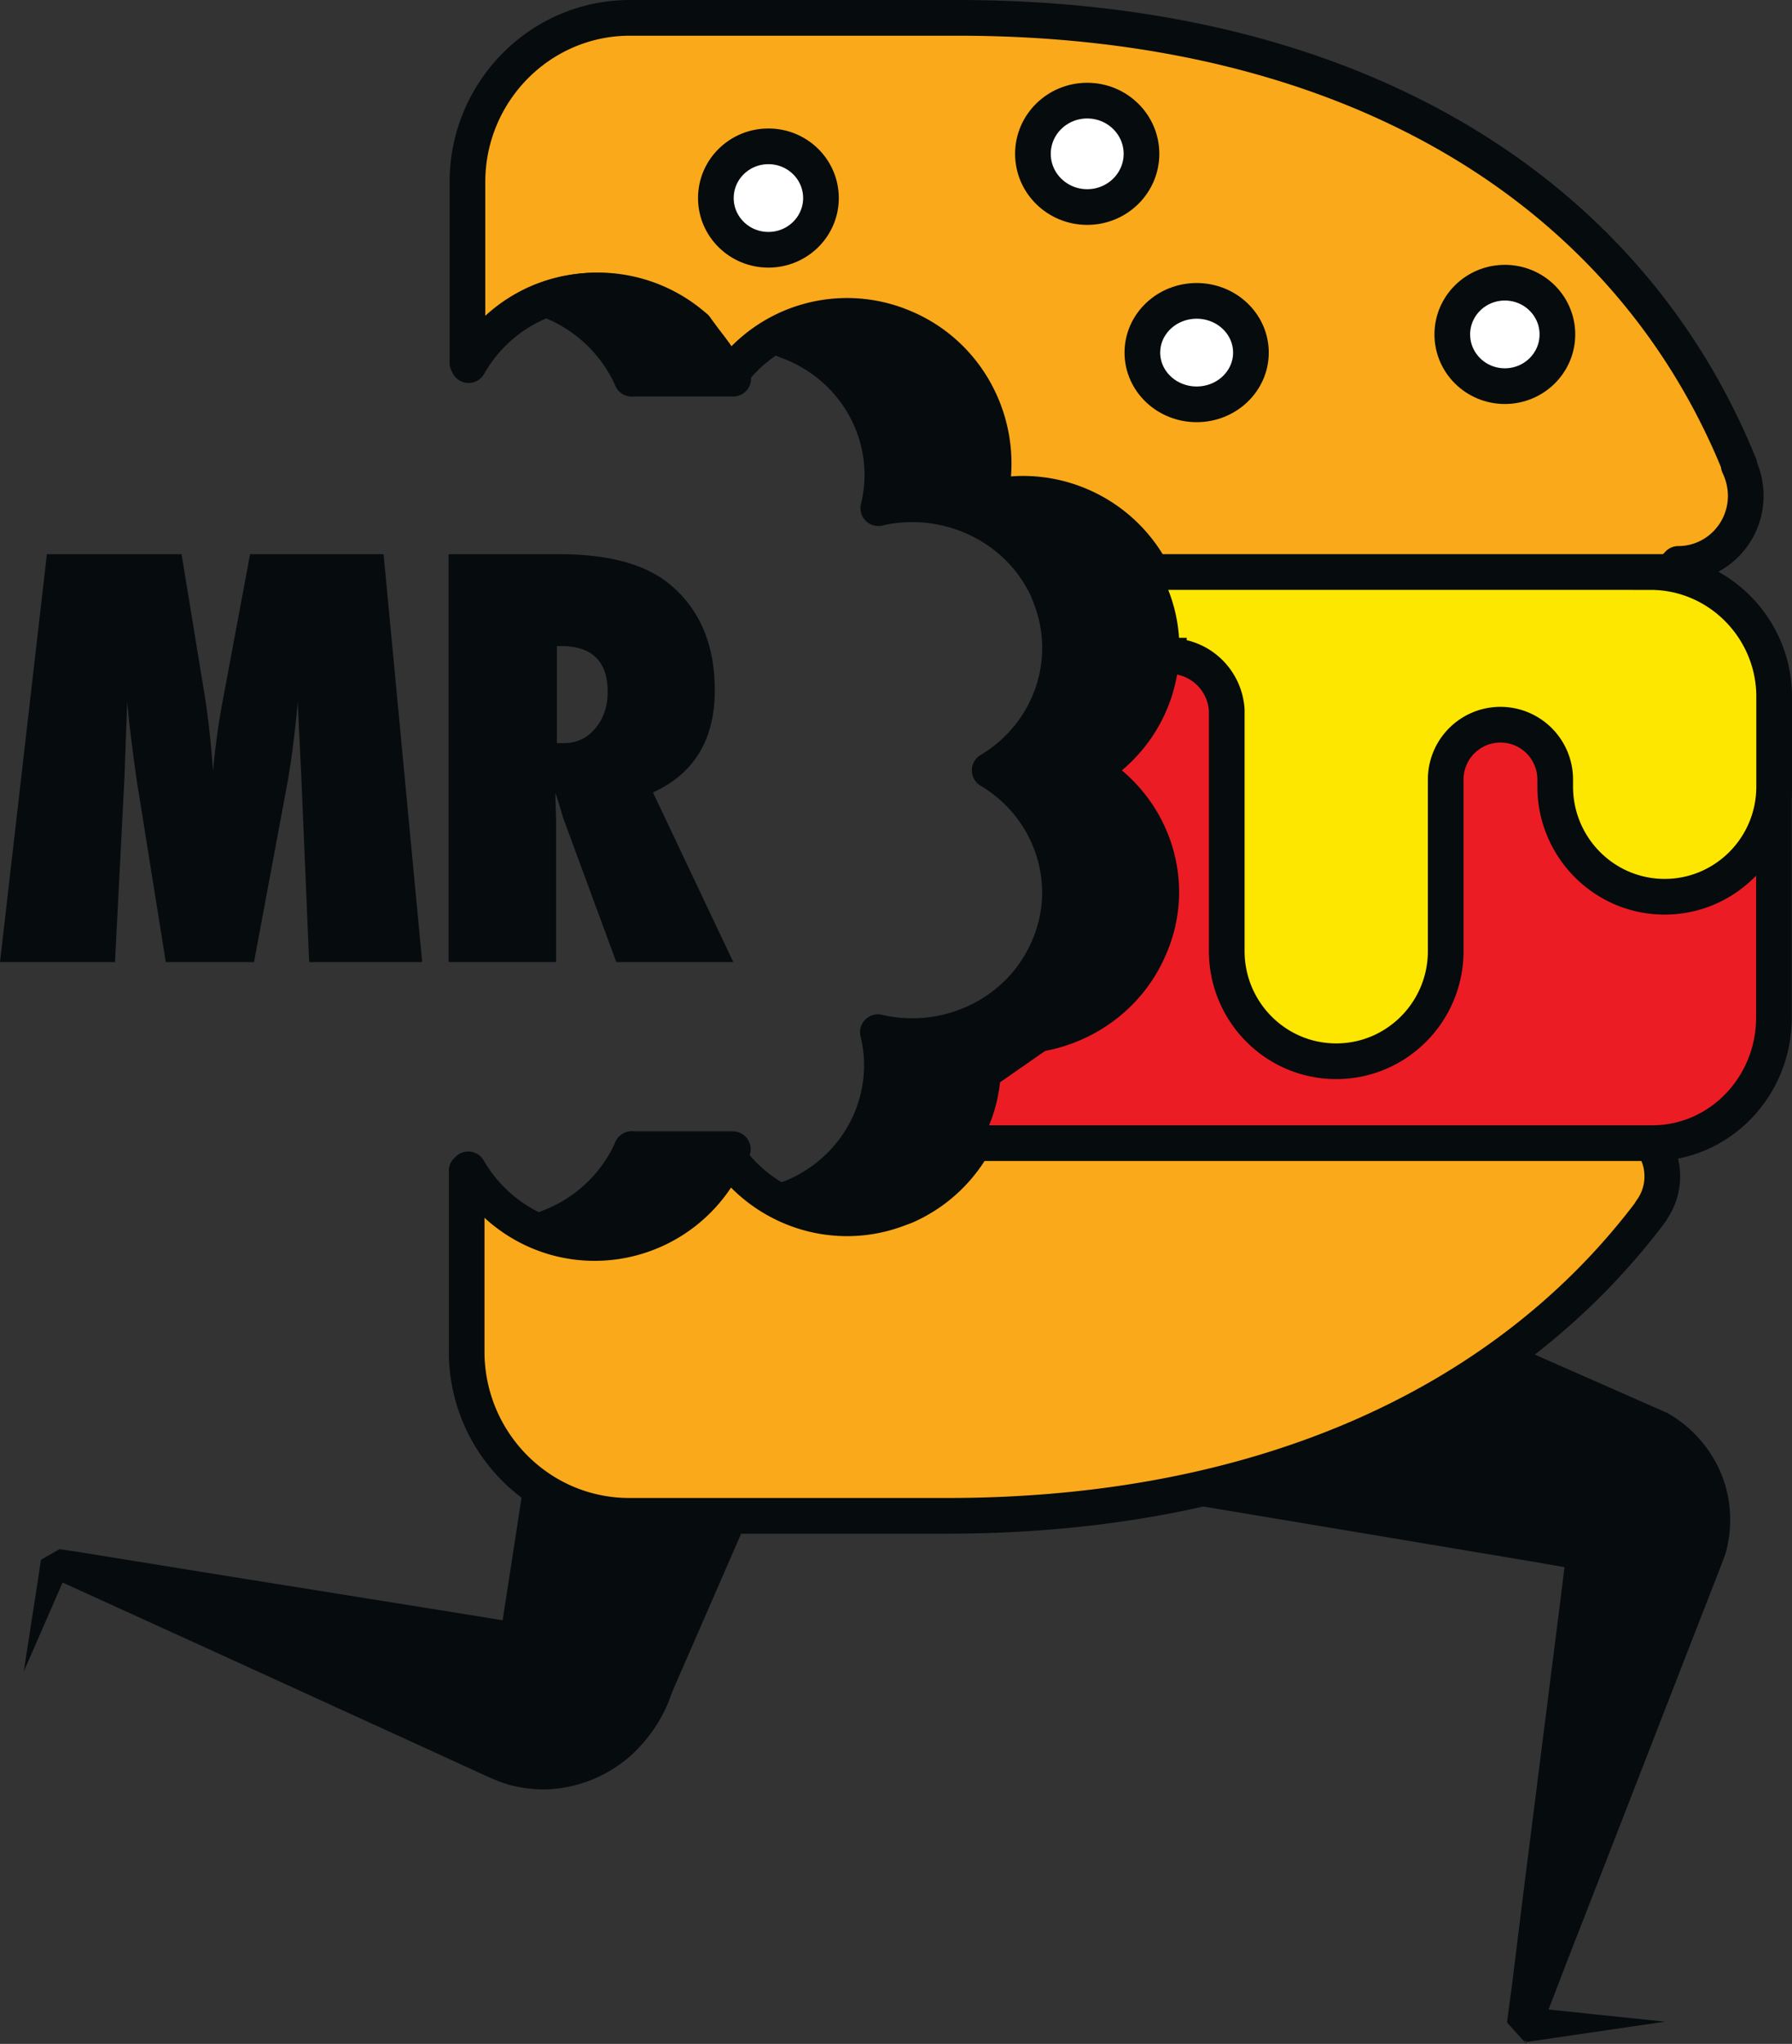
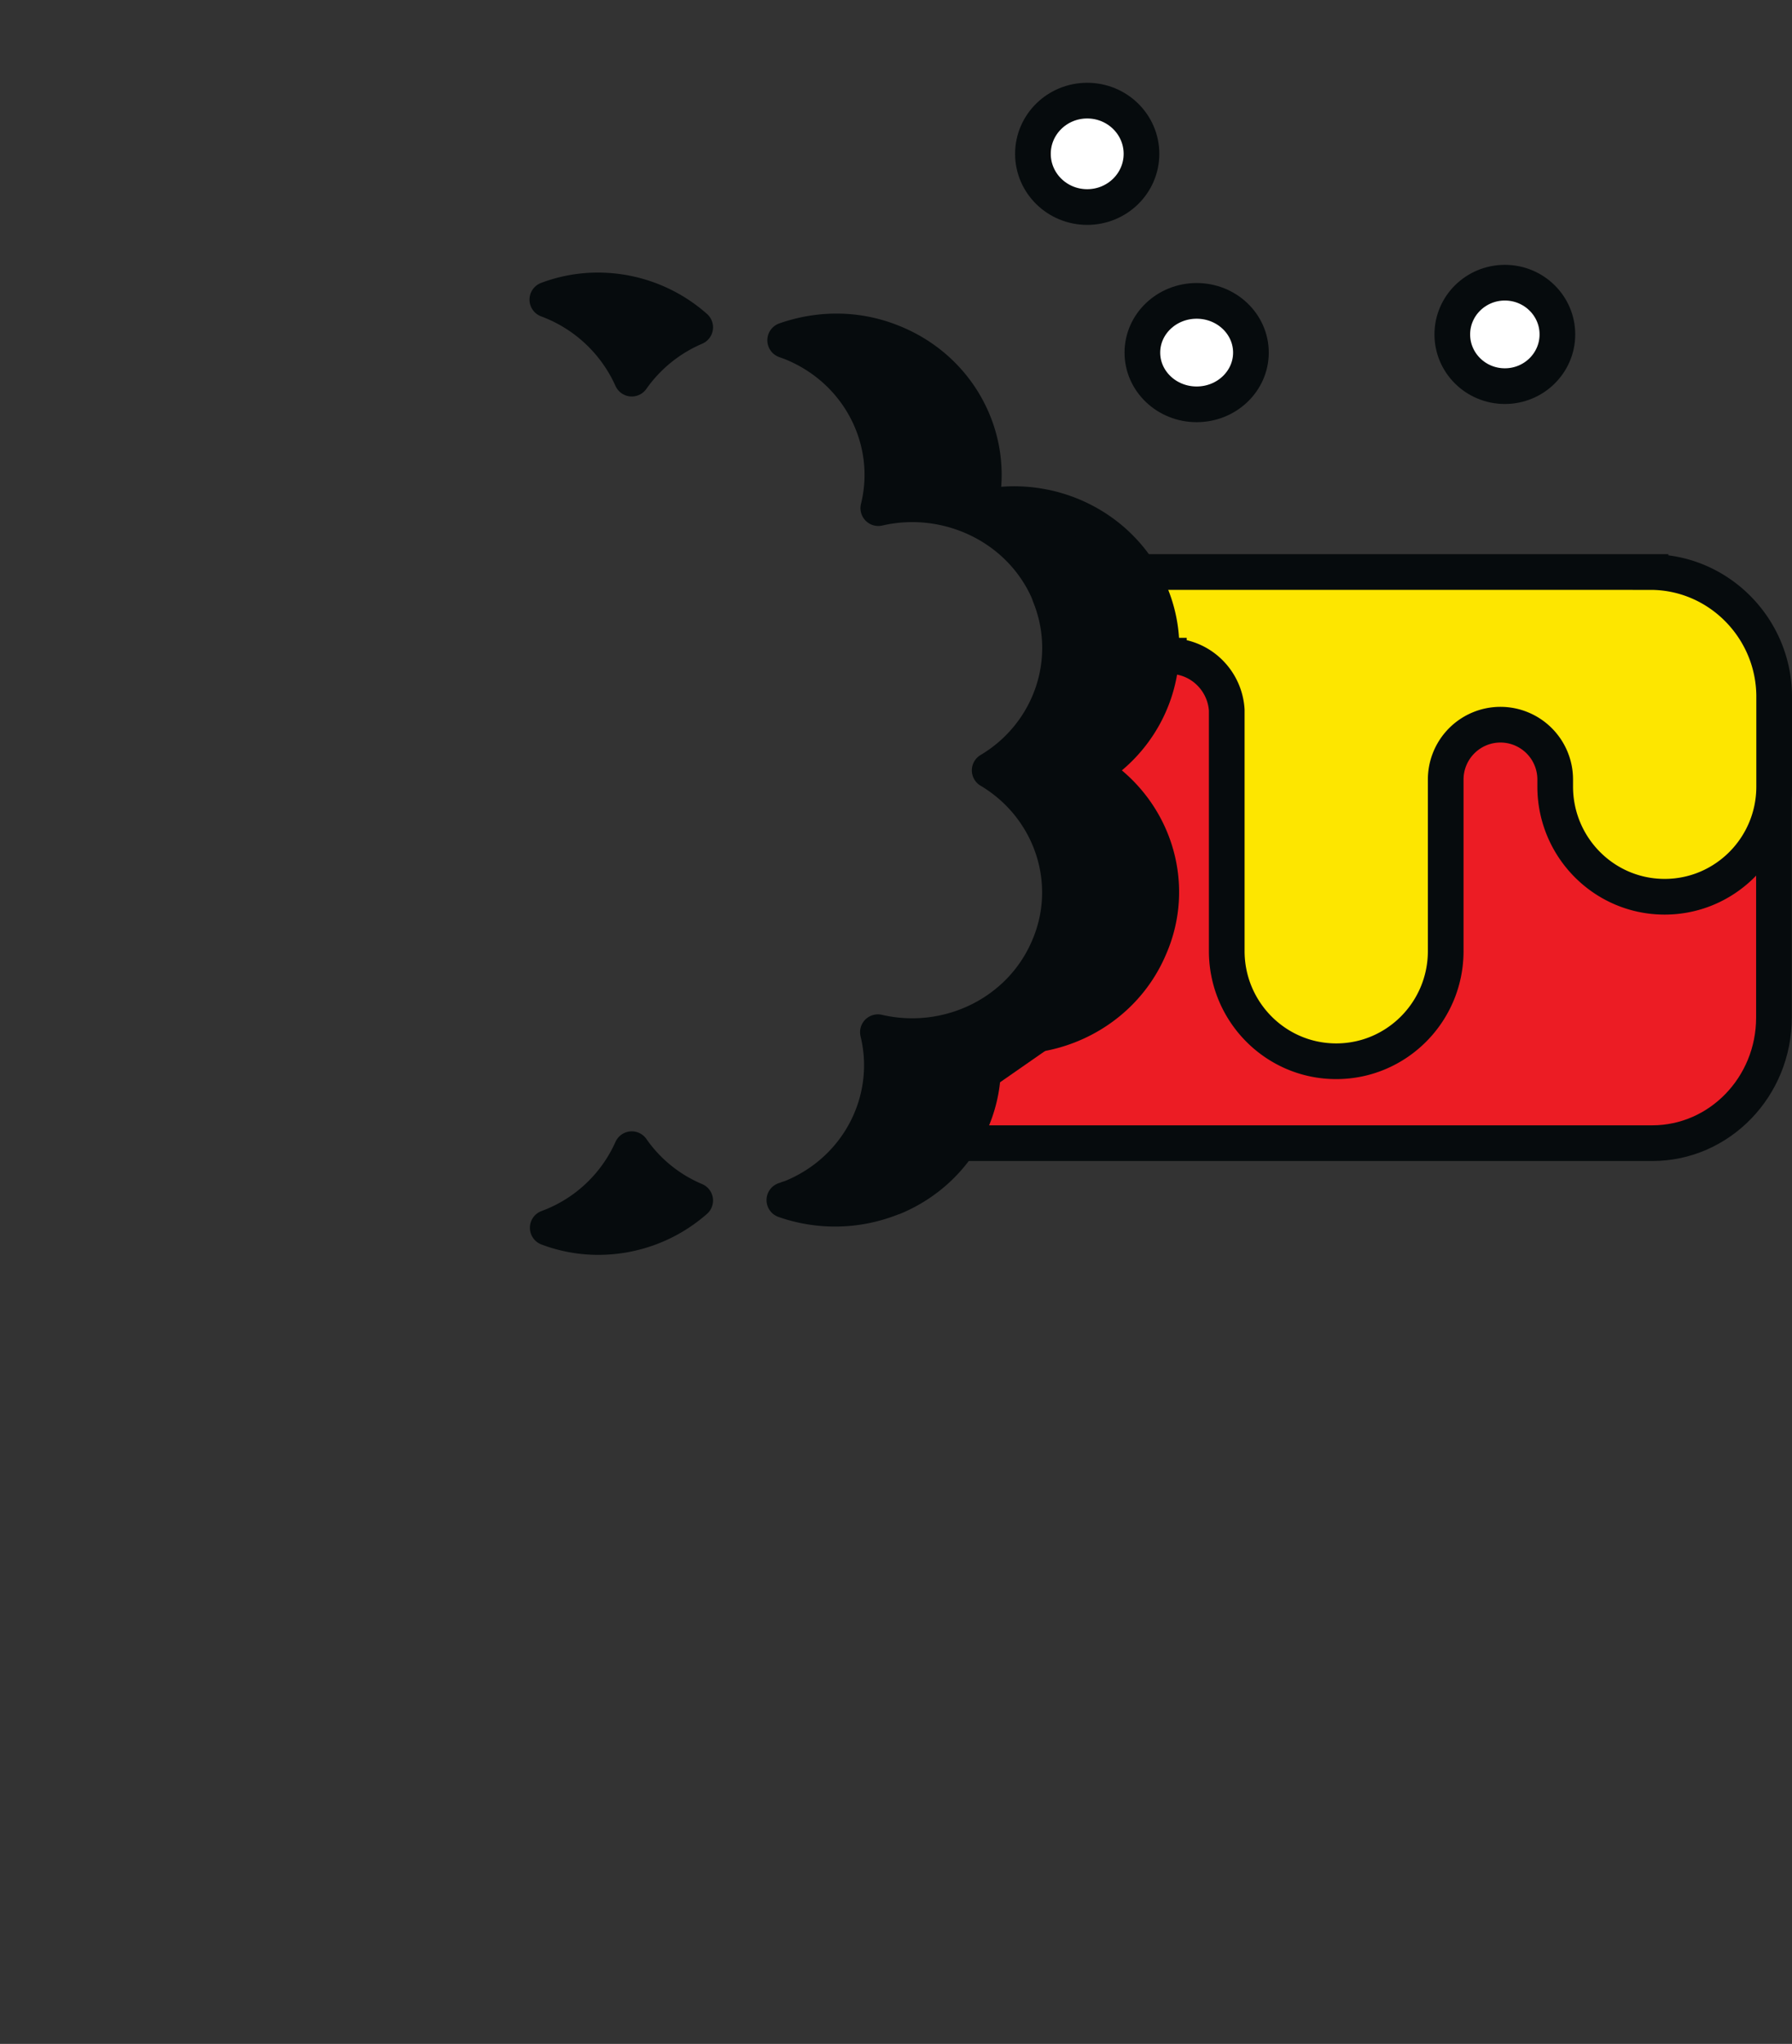
<svg xmlns="http://www.w3.org/2000/svg" viewBox="0 0 239.901 273.477">
  <rect x="0" y="0" width="239.901" height="273.477" fill="#333333" stroke="none" />
  <g fill="none" transform="matrix(3 0 0 3 -96.786 -79.053)">
-     <path fill="#060b0d" d="m88.877 81.53 11.425 5.037 6.362 2.802c1.477.833 2.496 2.305 2.742 3.919a5.5 5.5 0 0 1-.158 2.394l-.281.744-1.143 2.926-4.552 11.704-1.142 2.926-.563 1.472-.281.727-.14.373-.07.177c-1.6-1.756-.44-.479-.792-.869l6.275.656-6.17.904c-.421-.39.704.887-.878-.868.035-.213.017-.071.017-.125l.036-.283.052-.39.106-.78.193-1.561.387-3.121 1.582-12.484.386-3.121s.106.656.264.922c.158.266.387.496.65.674.07.053.14.088.211.124l.106.053c.035.018-.422-.053-.422-.053l-.774-.124-1.529-.266-3.076-.515-12.303-2.057c-3.375-.567-5.66-3.777-5.097-7.2.562-3.422 3.743-5.71 7.136-5.142.492.071 1.002.23 1.441.426zm-20.033 5.154-4.758 10.937-1.194 2.735-.597 1.367-.07.18-.053.144-.088.234a6.669 6.669 0 0 1-1.738 2.428 6.039 6.039 0 0 1-3.511 1.44 5.862 5.862 0 0 1-1.862-.199l-.228-.072-.105-.036-.106-.036-.175-.072-.334-.144-2.669-1.223-10.675-4.875-5.338-2.428-.667-.306-.123-.054c.334-.198-.825.432.773-.432 0-.036-.07.18-.07.18l-.141.342-.597 1.367-1.194 2.734.456-2.95.229-1.475.052-.378.036-.18c1.615-.917.456-.27.807-.467l.158.018.72.108 5.777.935 11.553 1.853 2.88.468.368.054.176.036c-.035-.018-1.686.27-1.808.413-.053.072-.106.162-.158.234-.036.072 0-.162 0-.162l.228-1.475.456-2.95 1.809-11.836c.527-3.472 3.705-5.829 7.093-5.289 3.39.54 5.69 3.796 5.163 7.267a6.984 6.984 0 0 1-.475 1.565z" />
-     <path fill="#faa91a" stroke="#060b0d" stroke-linecap="round" stroke-linejoin="round" stroke-width="1.592" d="m101.564 57.417 5.594-5.916c1.66 0 3.007-1.36 3.007-3.038a3.17 3.17 0 0 0-.315-1.36h.035c-4.912-12.132-17.08-19.956-34.91-19.956H60.376c-4.004 0-7.255 3.285-7.255 7.33v8.052h.052v.106c1.12-1.978 3.234-3.32 5.647-3.32 2.64 0 4.93 1.59 5.944 3.885a6.46 6.46 0 0 1 7.832-2.242c2.989 1.253 4.562 4.503 3.828 7.594 3.007-.724 6.206.812 7.482 3.779.018.053.053.124.07.194 1.189 3.02.018 6.41-2.64 8.053 2.71 1.678 3.846 5.14 2.588 8.142-1.241 3.02-4.458 4.61-7.517 3.867.716 3.056-.805 6.27-3.742 7.56-.052.017-.122.052-.192.07-2.85 1.148-6.014.123-7.727-2.296a6.518 6.518 0 0 1-5.944 3.868c-2.412 0-4.51-1.325-5.646-3.285v.088l-.07-.018v8.054c0 4.044 3.251 7.329 7.255 7.329h14.195c14.388 0 25.139-5.228 31.415-13.599h-.018c.315-.424.507-.954.507-1.536 0-.407-.087-.795-.262-1.13a2.511 2.511 0 0 0-2.255-1.396l-.647-1.095-1.713-17.784z" />
    <path fill="#ec1c24" stroke="#060b0d" stroke-width="1.592" d="M80.826 55.544h25.17c2.975 0 5.428 2.513 5.428 5.6v10.592c0 3.088-2.435 5.6-5.427 5.6H72.25l1.792-1.705 4.905-3.41 3.01-3.95-1.584-5.08-1.565-1.867 1.565-2.585" />
    <path fill="#fde600" stroke="#060b0d" stroke-width="1.592" d="M105.915 51.863H80.256v3.731h4.166a.053.053 0 0 0 .035.018c1.353 0 2.46 1.06 2.548 2.405v10.75c0 2.705 2.18 4.916 4.886 4.916 2.688 0 4.885-2.193 4.885-4.916V61.13a2.445 2.445 0 0 1 2.443-2.458 2.445 2.445 0 0 1 2.443 2.458v.3c0 2.706 2.179 4.916 4.885 4.916 2.69 0 4.886-2.193 4.886-4.916v-4.067c-.035-3.023-2.496-5.499-5.518-5.499z" />
    <g fill="#060b0d" stroke="#060b0d" stroke-linecap="round" stroke-linejoin="round" stroke-width="1.592">
      <path d="M60.454 43.238a6.661 6.661 0 0 1 2.83-2.289 6.549 6.549 0 0 0-4.333-1.645 6.36 6.36 0 0 0-2.264.411 6.668 6.668 0 0 1 3.767 3.523zm0 34.367a6.601 6.601 0 0 1-3.75 3.505 6.36 6.36 0 0 0 2.265.412 6.55 6.55 0 0 0 4.315-1.628 6.532 6.532 0 0 1-2.83-2.289zm20.5-16.895c2.688-1.598 3.873-4.895 2.67-7.832-.017-.051-.052-.12-.07-.189-1.291-2.885-4.51-4.396-7.57-3.675.743-3.005-.85-6.165-3.874-7.384-1.592-.653-3.29-.636-4.81-.103.088.034.194.068.282.103 3.025 1.219 4.617 4.379 3.874 7.384 3.042-.704 6.279.79 7.57 3.675.018.052.053.12.07.19 1.203 2.936.018 6.233-2.67 7.83 2.742 1.632 3.891 4.998 2.618 7.918-1.256 2.936-4.51 4.482-7.606 3.76.725 2.972-.813 6.097-3.785 7.35-.053.018-.124.052-.194.07-.071.017-.124.051-.195.068a6.828 6.828 0 0 0 4.705-.068c.053-.018.124-.052.194-.07 2.972-1.253 4.528-4.378 3.785-7.35 3.096.722 6.35-.824 7.606-3.76 1.291-2.92.141-6.286-2.6-7.917z" />
-       <path d="M60.454 77.605h4.51l-1.68 2.29m-2.83-36.657h4.528l-1.68-2.271" />
    </g>
    <ellipse cx="2.374" cy="2.424" fill="#fff" stroke="#060b0d" stroke-width="1.592" rx="2.345" ry="2.307" transform="translate(97.041 38.842)" />
    <ellipse cx="2.648" cy="2.424" fill="#fff" stroke="#060b0d" stroke-width="1.592" rx="2.422" ry="2.307" transform="translate(83.014 39.653)" />
    <ellipse cx="2.573" cy="2.479" fill="#fff" stroke="#060b0d" stroke-width="1.592" rx="2.422" ry="2.373" transform="translate(78.205 30.733)" />
-     <ellipse cx="2.374" cy="2.424" fill="#fff" stroke="#060b0d" stroke-width="1.592" rx="2.345" ry="2.307" transform="translate(64.178 32.76)" />
-     <path fill="#060b0d" d="M51.102 69.26h-5.044l-.352-8.3-.158-3.309a48.497 48.497 0 0 1-.193 1.825c-.07.572-.158 1.145-.246 1.681l-1.512 8.103h-3.936l-1.3-8.12a106.95 106.95 0 0 1-.317-2.433c-.018-.18-.053-.52-.105-1.056l-.123 3.363-.422 8.246h-5.132l2.092-18.192h6.01l1.002 6.118c.087.5.158 1.055.228 1.646.07.59.123 1.234.176 1.914a31.34 31.34 0 0 1 .422-3.095l1.23-6.583h5.957zm13.883 0h-5.22l-2.39-6.475c-.017-.107-.07-.25-.123-.43a13.644 13.644 0 0 0-.21-.643l.035 1.198v6.35h-4.798V51.068h4.938c2.18 0 3.796.43 4.886 1.306 1.37 1.11 2.056 2.701 2.056 4.758 0 2.2-.914 3.721-2.759 4.562zm-7.873-9.766h.316c.563 0 1.02-.215 1.389-.644.369-.43.562-.984.562-1.646 0-1.36-.703-2.04-2.091-2.04h-.176z" />
  </g>
</svg>